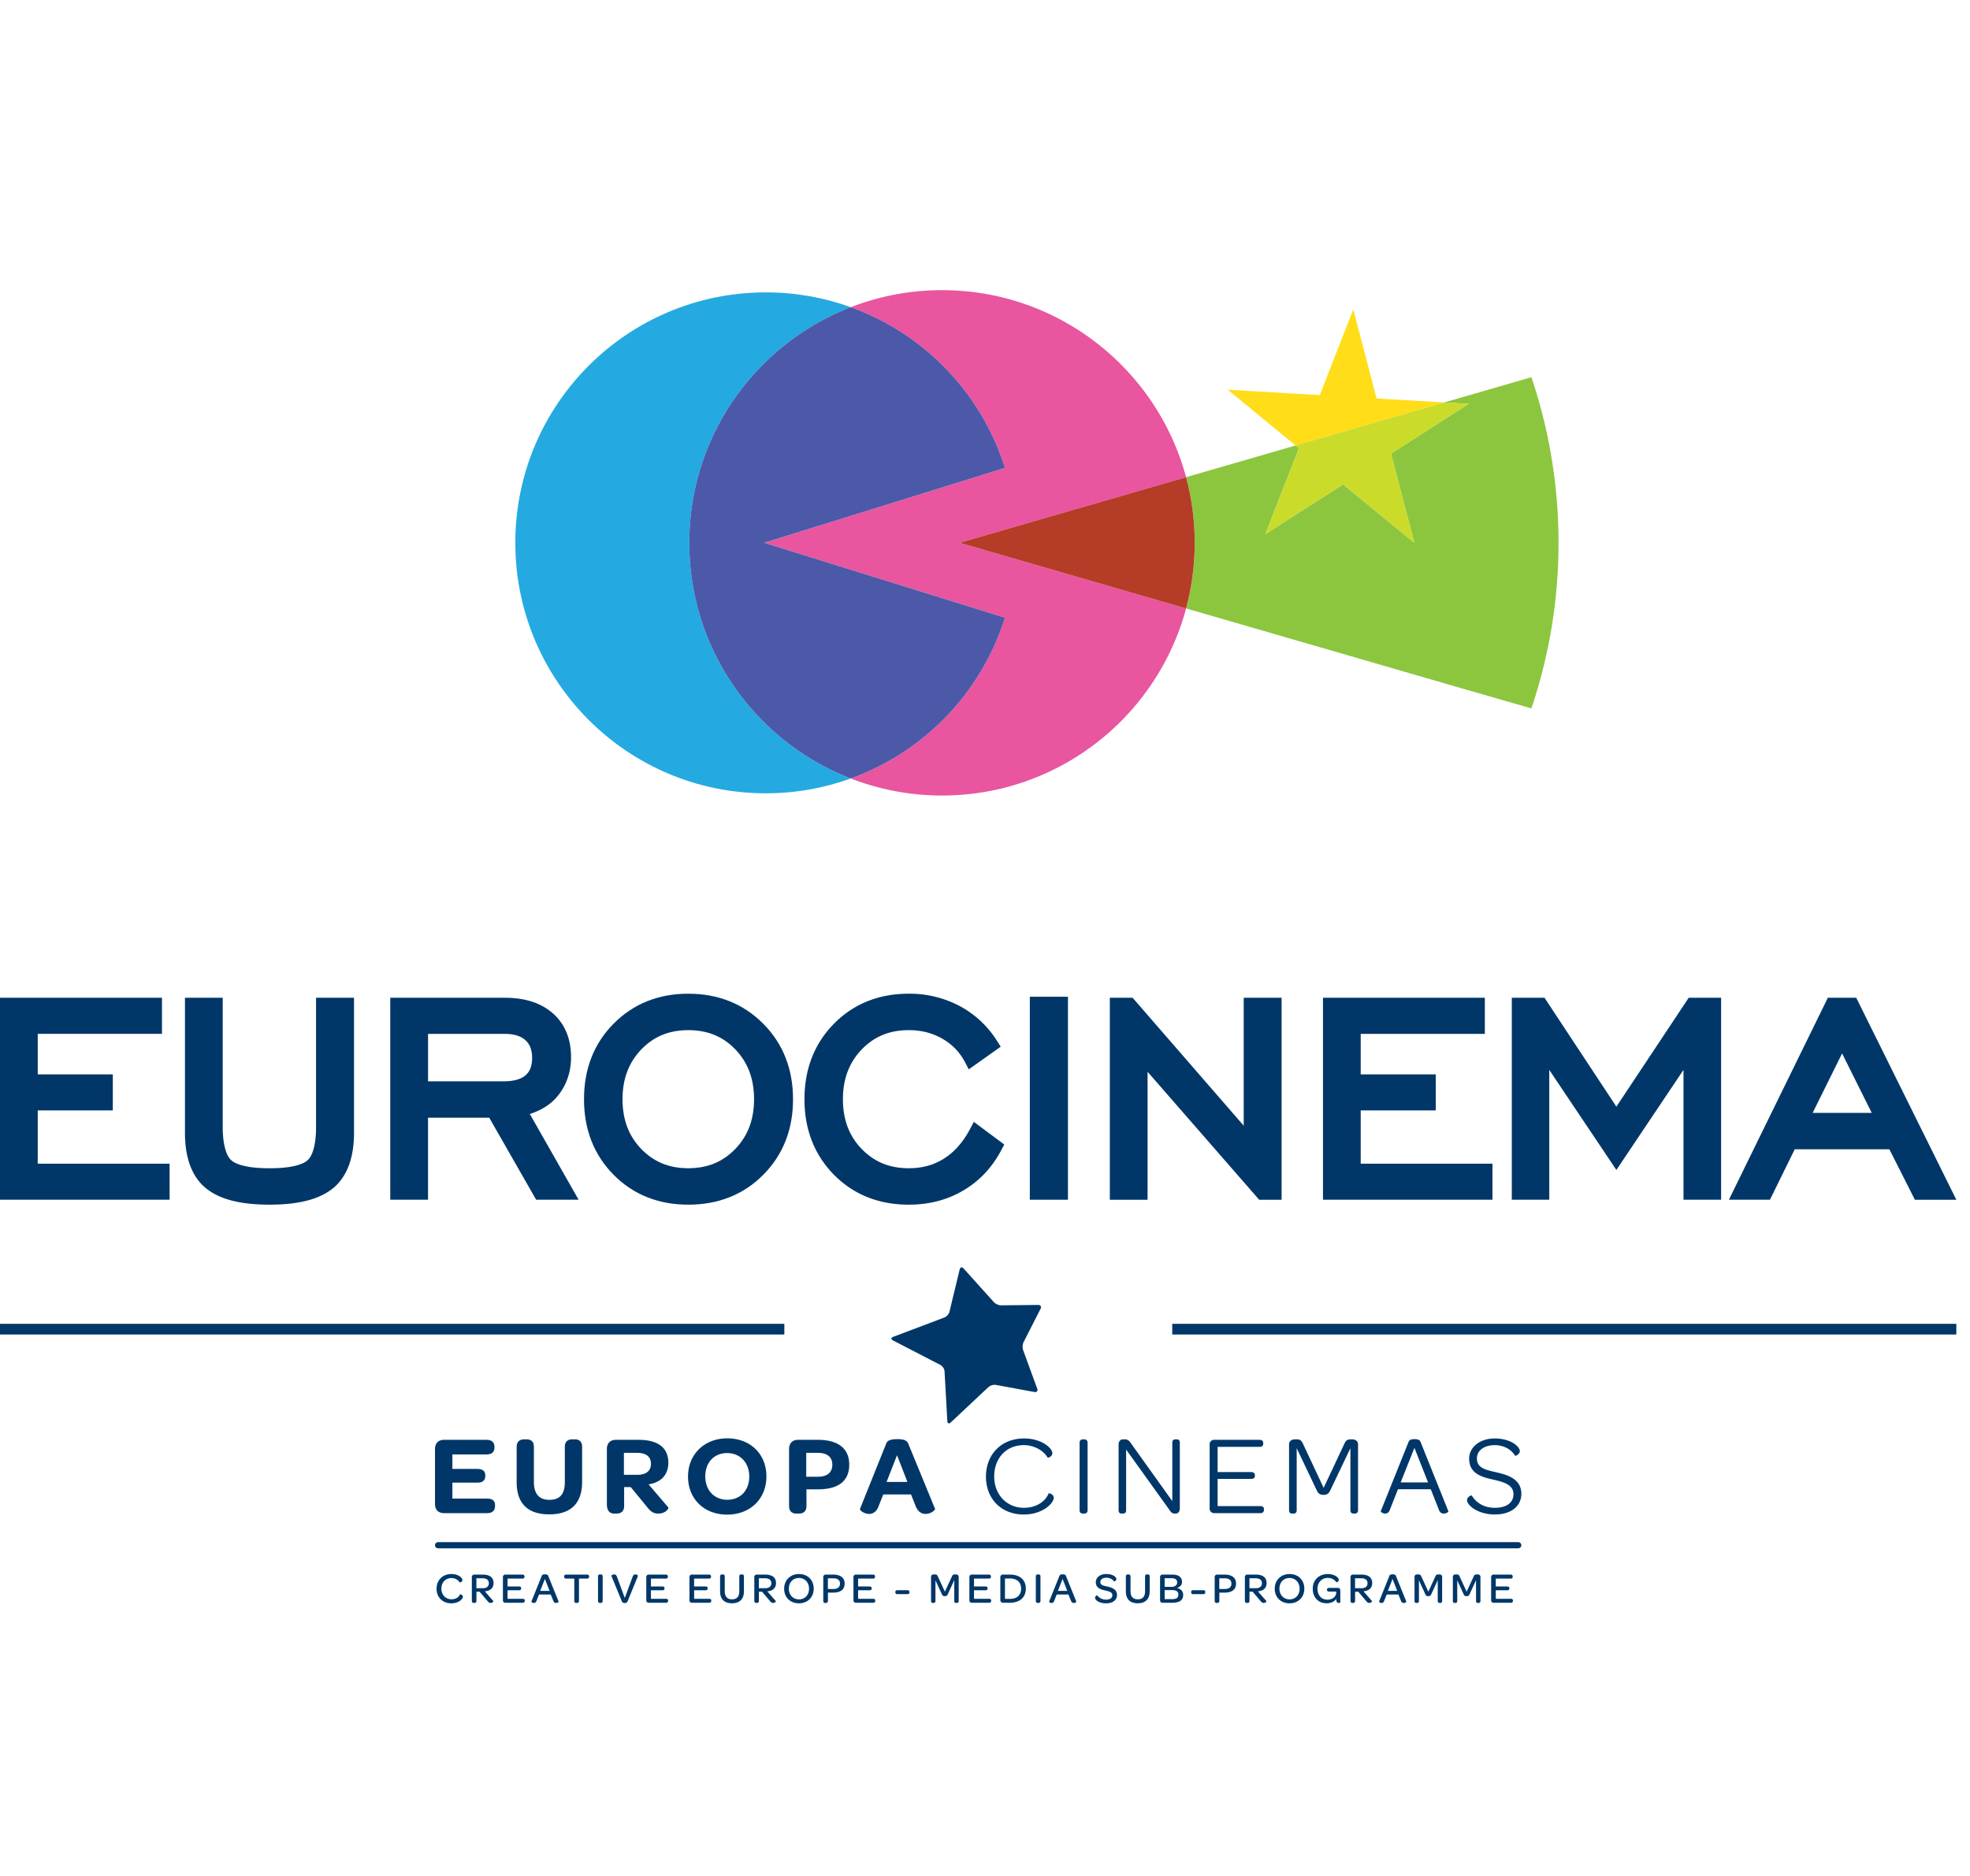
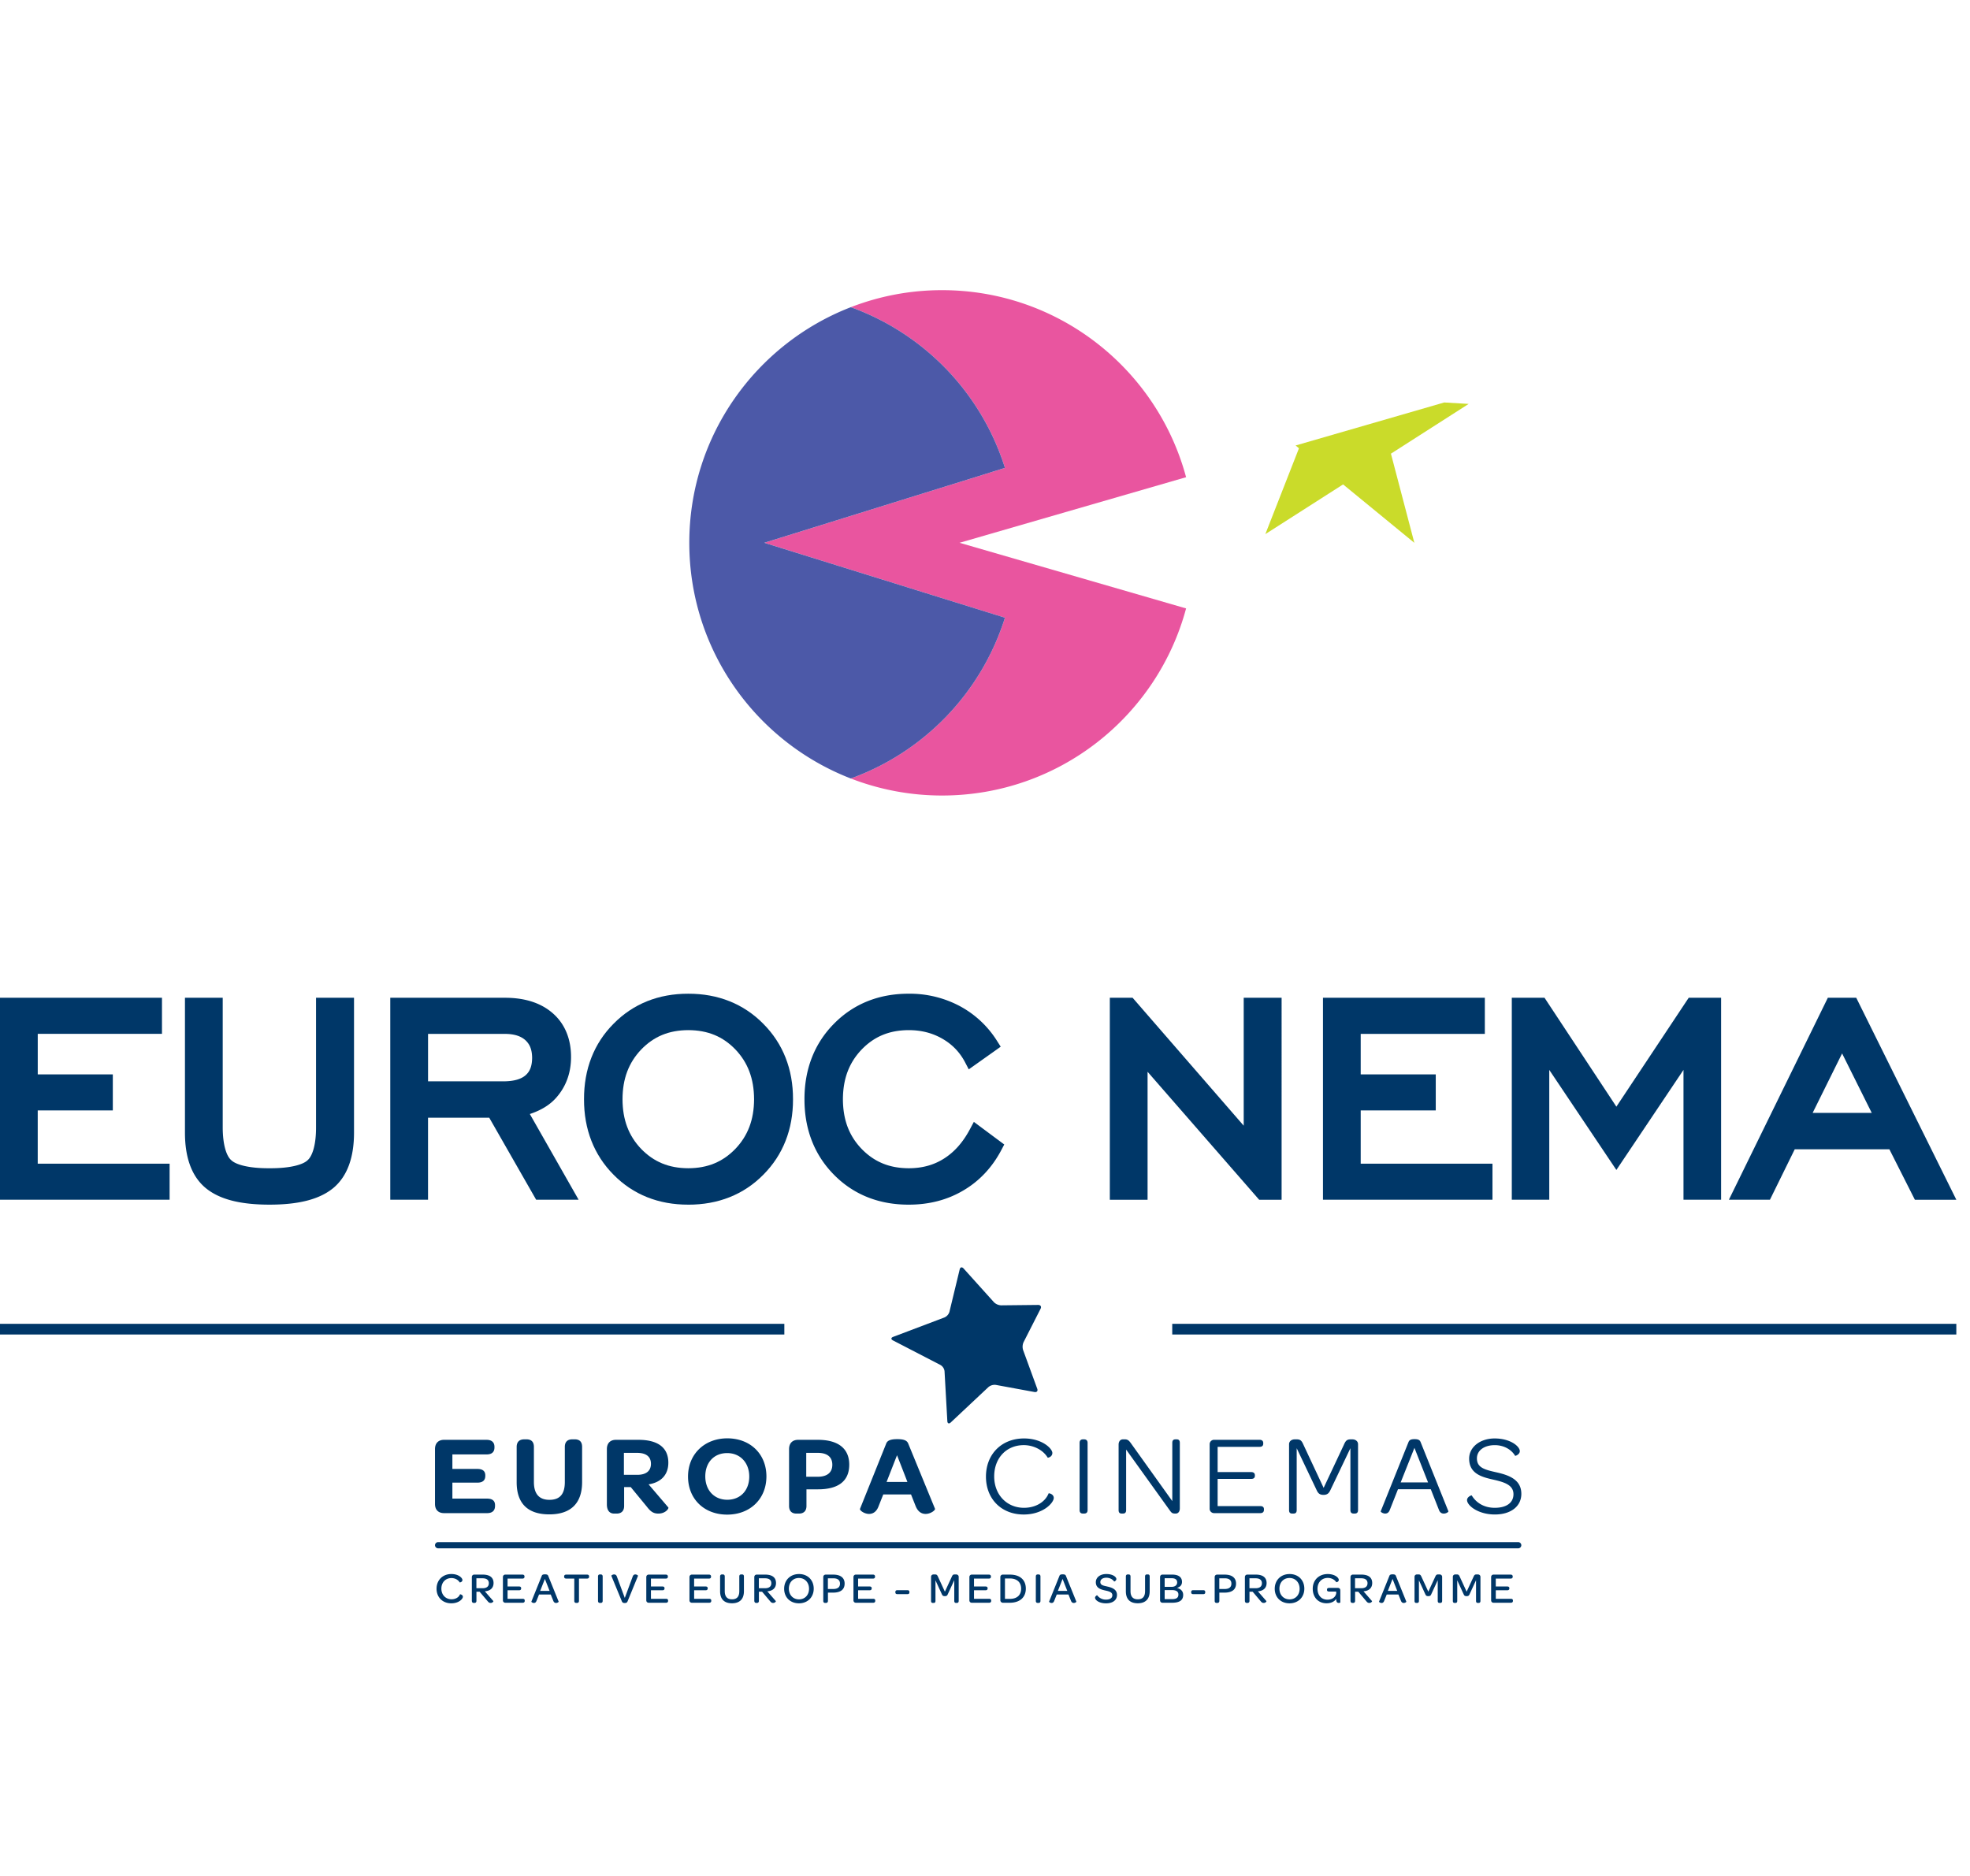
<svg xmlns="http://www.w3.org/2000/svg" viewBox="0 0 105 100" fill-rule="evenodd" clip-rule="evenodd" stroke-linejoin="round" stroke-miterlimit="2">
  <path fill="none" d="M0 0h104.964v100H0z" />
-   <path d="M73.37 21.24l-1.24-4.748-1.786 4.57-4.908-.287 3.618 2.972 7.921-2.293-3.604-.213z" fill="#ffdd18" fill-rule="nonzero" />
  <path d="M63.218 25.438c-1.541-5.742-6.78-9.971-13.01-9.971-1.714 0-3.352.323-4.86.908a13.374 13.374 0 018.215 8.566l-1.607.503-11.22 3.49 11.22 3.494 1.607.5a13.383 13.383 0 01-8.217 8.57c1.509.584 3.148.908 4.863.908 6.23 0 11.47-4.228 13.009-9.973l-12.074-3.499 12.074-3.496z" fill="#e9559f" fill-rule="nonzero" />
-   <path d="M36.74 28.935c0-5.722 3.571-10.61 8.608-12.56-1.414-.511-2.94-.79-4.53-.79-7.376 0-13.352 5.975-13.352 13.349 0 7.374 5.976 13.354 13.352 13.354 1.59 0 3.114-.281 4.528-.79-5.036-1.95-8.607-6.837-8.607-12.563" fill="#24aae1" fill-rule="nonzero" />
  <path d="M53.563 32.927l-1.607-.5-11.22-3.493 11.22-3.49 1.607-.503a13.374 13.374 0 00-8.215-8.566c-5.036 1.95-8.609 6.838-8.609 12.56 0 5.727 3.571 10.613 8.607 12.563a13.384 13.384 0 008.217-8.57" fill="#4c59a8" fill-rule="nonzero" />
-   <path d="M81.623 20.107l-3.817 1.106-.83.241 1.303.076-4.143 2.653 1.248 4.752-3.798-3.113-4.144 2.65 1.792-4.577-.18-.148-5.836 1.69c.3 1.117.46 2.288.46 3.498 0 1.211-.16 2.383-.46 3.498l14.588 4.229 3.817 1.1a27.576 27.576 0 001.446-8.828 27.55 27.55 0 00-1.446-8.827" fill="#8cc63f" fill-rule="nonzero" />
-   <path d="M63.217 25.437l-12.074 3.497 12.074 3.5c.3-1.116.461-2.288.461-3.498 0-1.21-.16-2.382-.46-3.499" fill="#b53c26" fill-rule="nonzero" />
  <path d="M67.442 28.472l4.144-2.65 3.798 3.114-1.248-4.753 4.143-2.652-1.303-.077-7.922 2.293.18.148-1.792 4.577z" fill="#cadb2a" fill-rule="nonzero" />
  <path d="M79.548 62.03h-7.023v-2.839h4v-1.92h-4v-2.16h6.616v-1.924h-8.627v10.766h9.034V62.03zM82.575 57.032l3.577 5.334 3.577-5.334v6.921h2.005V53.187h-1.727l-3.855 5.805-3.83-5.805h-1.744v10.766h1.997v-6.92zM61.165 57.132l5.948 6.822h1.196V53.187h-2.02v6.819l-5.922-6.819h-1.214v10.767h2.012v-6.822zM98.183 56.154l1.58 3.17h-3.15l1.57-3.17zm-2.524 5.11h5.044l1.359 2.69h2.21l-5.335-10.767h-1.514l-5.274 10.766h2.188l1.322-2.69zM34.175 55.946c.672-.695 1.472-1.03 2.51-1.034 1.043.004 1.845.34 2.511 1.03.662.695.992 1.551.996 2.655-.004 1.1-.336 1.953-1 2.647-.67.69-1.472 1.027-2.508 1.03-1.037-.003-1.838-.34-2.51-1.03-.663-.694-.991-1.548-.994-2.647.003-1.097.33-1.952.995-2.651m2.51 8.27c1.586.003 2.949-.532 3.997-1.594 1.054-1.056 1.59-2.428 1.585-4.025.005-1.597-.532-2.97-1.589-4.028-1.05-1.063-2.413-1.602-3.994-1.598-1.574-.004-2.93.533-3.976 1.594-1.054 1.056-1.585 2.432-1.58 4.032-.005 1.597.528 2.969 1.576 4.025 1.043 1.06 2.4 1.597 3.98 1.593" fill="#003768" fill-rule="nonzero" />
-   <path fill="#003768" d="M56.922 53.133h-2.033v10.82h2.033z" />
  <path d="M22.814 55.112H26.9c.524 0 .872.127 1.104.337.23.214.353.491.358.94-.005.464-.128.735-.351.93-.224.194-.599.322-1.174.322h-4.022v-2.529zm0 4.47h3.263l2.5 4.371h2.263l-2.6-4.569c.564-.188 1.075-.471 1.451-.923.497-.583.745-1.307.745-2.108.005-.948-.318-1.765-.962-2.33-.642-.57-1.516-.836-2.557-.836h-6.116v10.766h2.013v-4.371zM10.957 63.324c.758.628 1.896.89 3.407.891 1.51-.001 2.645-.263 3.405-.89.757-.635 1.1-1.653 1.1-2.944v-7.194h-2.024v6.86c.009.993-.203 1.588-.451 1.8-.237.233-.926.436-2.03.427-1.103.009-1.797-.194-2.036-.428-.25-.21-.462-.803-.457-1.8v-6.859H9.858v7.194c0 1.29.34 2.309 1.099 2.943M9.04 62.03H2.011v-2.839h4.002v-1.92H2.012v-2.16h6.621v-1.924H0v10.766h9.04V62.03zM48.433 64.215c1.074.002 2.052-.247 2.91-.755.859-.503 1.541-1.232 2.028-2.157l.155-.295-1.261-.938-.359-.268-.211.395c-.375.704-.833 1.215-1.378 1.56-.544.346-1.162.517-1.884.517-1.034-.003-1.837-.34-2.508-1.03-.667-.694-.994-1.548-.998-2.647.004-1.097.331-1.952.998-2.651.671-.695 1.474-1.03 2.508-1.034.67 0 1.26.152 1.79.455.532.306.924.713 1.208 1.246l.203.39 1.405-.996.298-.213-.197-.31a5.296 5.296 0 00-2-1.862 5.668 5.668 0 00-2.707-.651c-1.573-.004-2.931.533-3.977 1.594-1.049 1.056-1.581 2.431-1.578 4.032-.003 1.597.528 2.969 1.573 4.025 1.043 1.06 2.402 1.597 3.982 1.593M25.928 77.53c.288 0 .426-.127.426-.374v-.03c0-.236-.138-.375-.426-.375h-2.26c-.302 0-.483.181-.483.495v2.923c0 .314.181.49.482.49h2.293c.288 0 .425-.14.425-.387v-.037c0-.23-.137-.35-.425-.35h-1.848v-.851h1.328c.294 0 .426-.127.426-.363v-.024c0-.217-.126-.344-.426-.344h-1.328v-.773h1.816zM28.056 76.726h-.118c-.25 0-.4.133-.4.405v1.884c0 1.13.594 1.71 1.74 1.71s1.748-.592 1.748-1.721V77.13c0-.272-.131-.405-.395-.405h-.125c-.257 0-.401.133-.401.405v1.873c0 .64-.263.947-.82.947-.551 0-.828-.32-.828-.947V77.13c0-.272-.137-.405-.4-.405M33.962 78.617h-.708v-1.172h.689c.501 0 .752.206.752.586 0 .363-.238.586-.733.586m1.66-.646c0-.797-.545-1.22-1.597-1.22h-1.197c-.3 0-.482.18-.482.495v2.947c0 .314.138.49.389.49h.131c.263 0 .4-.151.4-.405V79.27h.352l.864 1.051c.194.254.345.362.608.362.394 0 .57-.284.532-.326l-1.052-1.232c.688-.109 1.052-.531 1.052-1.153M39.935 78.707c0 .744-.476 1.239-1.171 1.239-.696 0-1.172-.507-1.172-1.245 0-.749.47-1.243 1.165-1.243.696 0 1.178.513 1.178 1.25m-3.263 0c0 1.195.858 2.03 2.085 2.03 1.228 0 2.093-.84 2.093-2.037 0-1.19-.858-2.029-2.086-2.029-1.215 0-2.092.846-2.092 2.035M42.972 77.445h.607c.514 0 .783.224.783.634 0 .412-.27.641-.783.641h-.607v-1.275zm-.915-.199v3.032c0 .266.144.405.389.405h.137c.264 0 .401-.15.401-.405v-.888h.614c1.096 0 1.666-.447 1.666-1.316 0-.864-.595-1.323-1.672-1.323H42.54c-.301 0-.483.181-.483.495M47.254 78.997l.557-1.425s.558 1.425.552 1.425h-1.109zm.57-2.282c-.42 0-.55.103-.601.265l-1.385 3.45c-.031.078.226.271.482.271.195 0 .396-.103.508-.41l.25-.629h1.479l.244.616c.126.32.332.423.533.423.275 0 .532-.205.5-.278L48.42 76.98c-.057-.162-.176-.265-.596-.265M54.562 80.732c1.046 0 1.603-.629 1.603-.883 0-.211-.27-.265-.275-.242-.188.472-.708.768-1.31.768-.92 0-1.59-.7-1.59-1.673 0-.979.65-1.668 1.578-1.668.488 0 1.015.236 1.272.665.012.018.25-.036.25-.248 0-.23-.539-.773-1.51-.773-1.196 0-2.029.84-2.029 2.036 0 1.19.826 2.018 2.01 2.018M57.723 80.682h.057c.125 0 .188-.06.188-.186v-3.582c0-.12-.063-.188-.188-.188h-.057c-.119 0-.181.067-.181.188v3.582c0 .127.062.186.181.186M59.96 76.726h-.108c-.15 0-.231.127-.231.279v3.49c0 .128.05.187.169.187h.056c.125 0 .176-.06.176-.187V77.27l2.336 3.255c.081.109.12.157.275.157h.032c.138 0 .219-.114.219-.277v-3.492c0-.126-.05-.187-.169-.187h-.056c-.126 0-.176.061-.176.187v3.105l-2.198-3.074c-.1-.14-.17-.218-.326-.218M67.135 77.125c.126 0 .195-.054.195-.169v-.036c0-.108-.069-.17-.195-.17h-2.424a.234.234 0 00-.237.23v3.449c0 .127.106.23.237.23h2.463c.125 0 .193-.061.193-.176v-.036c0-.109-.068-.163-.193-.163h-2.275v-1.45h1.792c.125 0 .194-.054.194-.169v-.024c0-.109-.069-.17-.194-.17h-1.792v-1.346h2.236zM72.152 80.682h.05c.124 0 .181-.06.181-.186v-3.51c0-.151-.125-.26-.306-.26h-.088c-.22 0-.276.097-.37.309l-1.07 2.277-1.066-2.277c-.094-.212-.15-.309-.37-.309h-.1c-.181 0-.307.109-.307.26v3.51c0 .127.05.186.17.186h.062c.125 0 .175-.06.175-.186v-3.298l1.06 2.228c.074.164.156.26.369.26.207 0 .294-.096.37-.26l1.064-2.228v3.298c0 .127.057.186.176.186M75.389 77.18l.726 1.842h-1.46l.734-1.843zm-1.316 3.315l.439-1.11h1.748l.438 1.11c.056.146.156.188.257.188.131 0 .256-.09.244-.121l-1.484-3.697c-.045-.102-.12-.15-.32-.15s-.276.048-.32.15l-1.484 3.697c-.013.03.113.12.238.12.094 0 .188-.041.244-.187M79.759 78.484c-.614-.139-1.04-.241-1.04-.743 0-.423.388-.706.952-.706.5 0 .896.247 1.084.568.012.018.25-.073.25-.248 0-.254-.501-.677-1.34-.677-.777 0-1.36.46-1.36 1.075 0 .78.633.973 1.247 1.111.583.133 1.115.272 1.115.786 0 .453-.37.725-.996.725-.602 0-1.009-.296-1.228-.659-.012-.018-.25.072-.25.248 0 .284.582.767 1.484.767.852 0 1.41-.435 1.41-1.1 0-.772-.684-1.002-1.328-1.147M50.343 73.092l.15 2.667c.008.123.089.154.181.067l2.01-1.887a.515.515 0 01.397-.115l2.053.378c.126.024.194-.053.152-.17l-.756-2.07a.6.6 0 01.025-.415l.909-1.787c.056-.11-.002-.2-.131-.199l-1.971.021a.579.579 0 01-.387-.168l-1.618-1.798c-.085-.093-.177-.071-.206.05l-.547 2.264a.482.482 0 01-.27.3l-2.73 1.033c-.119.045-.124.13-.011.188l2.531 1.31a.445.445 0 01.219.33M80.914 82.204H23.357a.169.169 0 00-.172.166.17.17 0 00.172.166h57.557a.169.169 0 00.172-.166.169.169 0 00-.172-.166M24.517 84.989c-.065.162-.24.262-.45.262-.313 0-.542-.235-.542-.566 0-.335.222-.564.537-.564.176 0 .351.081.44.232.005.009.145-.019.145-.13 0-.105-.198-.318-.587-.318-.467 0-.792.325-.792.784 0 .457.323.777.784.777.414 0 .619-.238.619-.35 0-.111-.15-.14-.154-.127M25.719 84.662h-.327v-.53h.32c.228 0 .343.091.343.265 0 .163-.108.265-.336.265m.587-.277c0-.296-.202-.45-.582-.45h-.443c-.08 0-.132.054-.132.135v1.253c0 .079.035.123.103.123h.034c.072 0 .108-.044.108-.11v-.487h.17l.427.504c.053.067.096.093.16.093.104 0 .157-.084.145-.098l-.454-.522c.3-.023.464-.185.464-.44M27.855 85.225h-.802v-.454h.609c.077 0 .115-.035.115-.1v-.007c0-.063-.036-.095-.115-.095h-.609v-.42h.787c.077 0 .115-.035.115-.1v-.014c0-.062-.038-.1-.115-.1h-.903c-.079 0-.132.054-.132.135v1.234c0 .081.053.132.132.132h.918c.077 0 .113-.037.113-.104v-.012c0-.062-.036-.095-.113-.095M28.792 84.803l.25-.636.25.636h-.5zm.255-.881c-.113 0-.152.027-.17.076l-.555 1.378c-.007.02.063.072.135.072.053 0 .106-.025.137-.11l.137-.342h.623l.138.34c.033.087.091.112.146.112.075 0 .145-.053.138-.072l-.558-1.378c-.02-.049-.056-.076-.171-.076M31.286 83.935h-1.102c-.075 0-.116.035-.116.1v.012c0 .065.041.101.116.101h.425v1.189c0 .071.037.109.107.109h.033c.072 0 .11-.038.11-.11v-1.188h.427c.075 0 .113-.036.113-.101v-.012c0-.065-.038-.1-.113-.1M32.014 83.926h-.034c-.07 0-.106.037-.106.109v1.301c0 .072.036.11.106.11h.034c.072 0 .108-.038.108-.11v-1.301c0-.072-.036-.109-.108-.109M33.861 83.926c-.053 0-.108.028-.137.109l-.423 1.144-.424-1.144c-.027-.077-.082-.109-.144-.109-.08 0-.157.055-.147.077l.558 1.356c.03.065.063.091.152.091.091 0 .127-.028.154-.09l.555-1.357c.008-.022-.067-.077-.144-.077M35.496 85.225h-.801v-.454h.609c.077 0 .115-.035.115-.1v-.007c0-.063-.036-.095-.115-.095h-.609v-.42h.787c.077 0 .115-.035.115-.1v-.014c0-.062-.038-.1-.115-.1h-.902c-.08 0-.133.054-.133.135v1.234c0 .081.053.132.133.132h.916c.077 0 .113-.037.113-.104v-.012c0-.062-.036-.095-.113-.095M37.797 85.225h-.8v-.454h.608c.077 0 .115-.035.115-.1v-.007c0-.063-.036-.095-.115-.095h-.609v-.42h.787c.077 0 .115-.035.115-.1v-.014c0-.062-.038-.1-.115-.1h-.902c-.08 0-.133.054-.133.135v1.234c0 .081.053.132.133.132h.916c.077 0 .113-.037.113-.104v-.012c0-.062-.036-.095-.113-.095M39.548 83.926h-.039c-.07 0-.105.035-.105.109v.782c0 .292-.126.436-.388.436-.257 0-.387-.148-.387-.434v-.784c0-.072-.036-.109-.108-.109h-.034c-.068 0-.106.037-.106.109v.791c0 .418.22.638.633.638.414 0 .637-.225.637-.643v-.786c0-.074-.033-.109-.103-.109M40.774 84.662h-.327v-.53h.32c.228 0 .344.091.344.265 0 .163-.109.265-.337.265m.587-.277c0-.296-.202-.45-.582-.45h-.443c-.08 0-.132.054-.132.135v1.253c0 .079.036.123.103.123h.034c.072 0 .108-.044.108-.11v-.487h.171l.426.504c.053.067.096.093.161.093.104 0 .157-.084.145-.098l-.455-.522c.3-.023.464-.185.464-.44M42.585 85.256c-.315 0-.539-.237-.539-.571 0-.337.221-.569.537-.569.315 0 .538.24.538.574 0 .333-.22.566-.536.566m0-1.35c-.46 0-.79.324-.79.784 0 .457.323.776.788.776.461 0 .788-.322.788-.781 0-.46-.322-.78-.786-.78M44.41 84.703h-.284v-.57h.286c.236 0 .359.097.359.285 0 .186-.123.285-.361.285m.004-.767h-.401c-.08 0-.133.053-.133.134v1.267c0 .071.036.109.103.109h.037c.072 0 .109-.045.109-.11v-.44h.276c.402 0 .613-.167.613-.483 0-.308-.219-.477-.604-.477M46.538 85.225h-.801v-.454h.608c.077 0 .116-.035.116-.1v-.007c0-.063-.036-.095-.116-.095h-.608v-.42h.787c.077 0 .115-.035.115-.1v-.014c0-.062-.038-.1-.115-.1h-.903c-.079 0-.132.054-.132.135v1.234c0 .081.053.132.132.132h.917c.077 0 .113-.037.113-.104v-.012c0-.062-.036-.095-.113-.095M48.368 84.766h-.541c-.068 0-.104.037-.104.09v.032c0 .054.036.089.104.089h.541c.07 0 .103-.035.103-.089v-.032c0-.053-.033-.09-.103-.09M50.95 83.926h-.06c-.091 0-.12.032-.158.12l-.37.8-.369-.8c-.039-.085-.065-.12-.161-.12h-.065c-.087 0-.142.051-.142.132v1.278c0 .072.029.11.096.11h.039c.072 0 .1-.038.1-.11v-1.095l.34.74c.03.06.05.103.159.103.106 0 .132-.042.158-.103l.345-.747v1.102c0 .072.029.11.098.11h.034c.072 0 .104-.038.104-.11v-1.278c0-.081-.058-.132-.147-.132M52.716 85.225h-.802v-.454h.609c.077 0 .116-.035.116-.1v-.007c0-.063-.037-.095-.116-.095h-.609v-.42h.787c.077 0 .115-.035.115-.1v-.014c0-.062-.038-.1-.115-.1H51.8c-.08 0-.132.054-.132.135v1.234c0 .081.052.132.132.132h.917c.076 0 .113-.037.113-.104v-.012c0-.062-.037-.095-.113-.095M53.824 85.23h-.26v-1.088h.262c.376 0 .6.202.6.543 0 .346-.222.545-.602.545m.007-1.294h-.38a.128.128 0 00-.133.134v1.234c0 .072.061.132.138.132h.363c.534 0 .857-.285.857-.754 0-.468-.316-.746-.845-.746M55.349 83.926h-.034c-.07 0-.106.037-.106.109v1.301c0 .072.036.11.106.11h.034c.072 0 .107-.038.107-.11v-1.301c0-.072-.035-.109-.107-.109M56.385 84.803l.25-.636.25.636h-.5zm.255-.881c-.113 0-.152.027-.17.076l-.554 1.378c-.007.02.062.072.135.072.053 0 .105-.025.137-.11l.136-.342h.624l.137.34c.034.087.092.112.146.112.076 0 .145-.053.138-.072l-.558-1.378c-.02-.049-.056-.076-.171-.076M59.015 84.57c-.216-.048-.367-.073-.367-.238 0-.14.127-.23.322-.23.18 0 .335.088.416.202.005.007.116-.047.116-.132 0-.11-.188-.267-.535-.267-.331 0-.56.181-.56.436 0 .304.25.385.49.439.208.046.39.085.39.255 0 .148-.122.234-.339.234a.568.568 0 01-.468-.23c-.008-.009-.114.05-.114.128 0 .123.209.3.584.3.364 0 .585-.172.585-.449 0-.29-.255-.39-.52-.447M61.175 83.926h-.039c-.07 0-.105.035-.105.109v.782c0 .292-.126.436-.388.436-.258 0-.387-.148-.387-.434v-.784c0-.072-.036-.109-.109-.109h-.033c-.067 0-.106.037-.106.109v.791c0 .418.219.638.633.638.413 0 .637-.225.637-.643v-.786c0-.074-.033-.109-.103-.109M62.454 85.244h-.378v-.483h.386c.23 0 .346.079.346.236 0 .175-.104.247-.354.247m-.378-1.116h.363c.203 0 .303.076.303.225 0 .144-.115.236-.297.236h-.369v-.461zm.65.52c.178-.051.274-.16.274-.323 0-.253-.185-.39-.524-.39h-.513c-.08 0-.132.054-.132.135v1.232c0 .08.053.134.132.134h.508c.407 0 .592-.139.592-.42 0-.176-.106-.318-.337-.369M64.135 84.766h-.542c-.067 0-.103.037-.103.09v.032c0 .054.036.089.103.089h.542c.07 0 .103-.035.103-.089v-.032c0-.053-.034-.09-.103-.09M65.272 84.703h-.284v-.57h.286c.236 0 .359.097.359.285 0 .186-.123.285-.361.285m.005-.767h-.402c-.08 0-.133.053-.133.134v1.267c0 .071.037.109.104.109h.036c.073 0 .109-.045.109-.11v-.44h.276c.402 0 .614-.167.614-.483 0-.308-.22-.477-.604-.477M66.922 84.662h-.327v-.53h.32c.228 0 .344.091.344.265 0 .163-.11.265-.337.265m.587-.277c0-.296-.203-.45-.582-.45h-.443c-.08 0-.132.054-.132.135v1.253c0 .079.035.123.103.123h.033c.073 0 .109-.044.109-.11v-.487h.17l.426.504c.054.067.096.093.162.093.103 0 .156-.084.144-.098l-.455-.522c.301-.023.465-.185.465-.44M68.733 85.256c-.315 0-.54-.237-.54-.571 0-.337.222-.569.537-.569.316 0 .539.24.539.574 0 .333-.221.566-.536.566m0-1.35c-.46 0-.79.324-.79.784 0 .457.323.776.787.776.462 0 .79-.322.79-.781 0-.46-.323-.78-.787-.78M71.306 84.645h-.453c-.084 0-.125.026-.125.093v.011c0 .065.041.09.125.09h.366v.096c-.031.2-.214.337-.467.337-.33 0-.53-.244-.53-.58 0-.344.227-.58.55-.58.173 0 .353.078.45.227.007.01.134-.014.134-.123 0-.116-.211-.31-.589-.31-.472 0-.799.324-.799.783 0 .448.286.775.736.775.241 0 .421-.09.517-.239v.028c0 .158.063.193.135.193.046 0 .082-.017.082-.024v-.64c0-.084-.043-.137-.132-.137M72.551 84.662h-.328v-.53h.32c.23 0 .345.091.345.265 0 .163-.108.265-.337.265m.587-.277c0-.296-.202-.45-.582-.45h-.443c-.08 0-.132.054-.132.135v1.253c0 .079.036.123.103.123h.034c.072 0 .108-.044.108-.11v-.487h.172l.425.504c.053.067.096.093.161.093.103 0 .157-.084.145-.098l-.456-.522c.301-.023.465-.185.465-.44M73.972 84.803l.25-.636.25.636h-.5zm.256-.881c-.114 0-.153.027-.172.076l-.554 1.378c-.006.02.064.072.136.072.052 0 .105-.025.137-.11l.137-.342h.623l.137.34c.033.087.091.112.147.112.075 0 .144-.053.137-.072l-.558-1.378c-.02-.049-.055-.076-.17-.076M76.719 83.926h-.06c-.092 0-.12.032-.16.12l-.37.8-.368-.8c-.039-.085-.065-.12-.161-.12h-.066c-.086 0-.141.051-.141.132v1.278c0 .072.029.11.096.11h.038c.073 0 .101-.038.101-.11v-1.095l.34.74c.029.06.05.103.158.103.106 0 .134-.042.16-.103l.344-.747v1.102c0 .072.029.11.098.11h.034c.072 0 .103-.038.103-.11v-1.278c0-.081-.058-.132-.146-.132M78.76 83.926h-.06c-.09 0-.12.032-.159.12l-.37.8-.368-.8c-.038-.085-.065-.12-.162-.12h-.065c-.086 0-.14.051-.14.132v1.278c0 .072.028.11.095.11h.038c.072 0 .101-.038.101-.11v-1.095l.34.74c.029.06.05.103.158.103.106 0 .133-.042.16-.103l.344-.747v1.102c0 .072.028.11.098.11h.034c.072 0 .103-.038.103-.11v-1.278c0-.081-.058-.132-.146-.132M80.525 85.225h-.8v-.454h.607c.078 0 .116-.035.116-.1v-.007c0-.063-.035-.095-.116-.095h-.608v-.42h.787c.076 0 .116-.035.116-.1v-.014c0-.062-.04-.1-.116-.1h-.902c-.08 0-.132.054-.132.135v1.234c0 .081.052.132.132.132h.916c.077 0 .114-.037.114-.104v-.012c0-.062-.037-.095-.114-.095" fill="#003768" fill-rule="nonzero" />
  <path fill="#003768" d="M41.805 70.568H0v.569h41.805zM62.48 70.568h41.791v.569H62.48z" />
</svg>